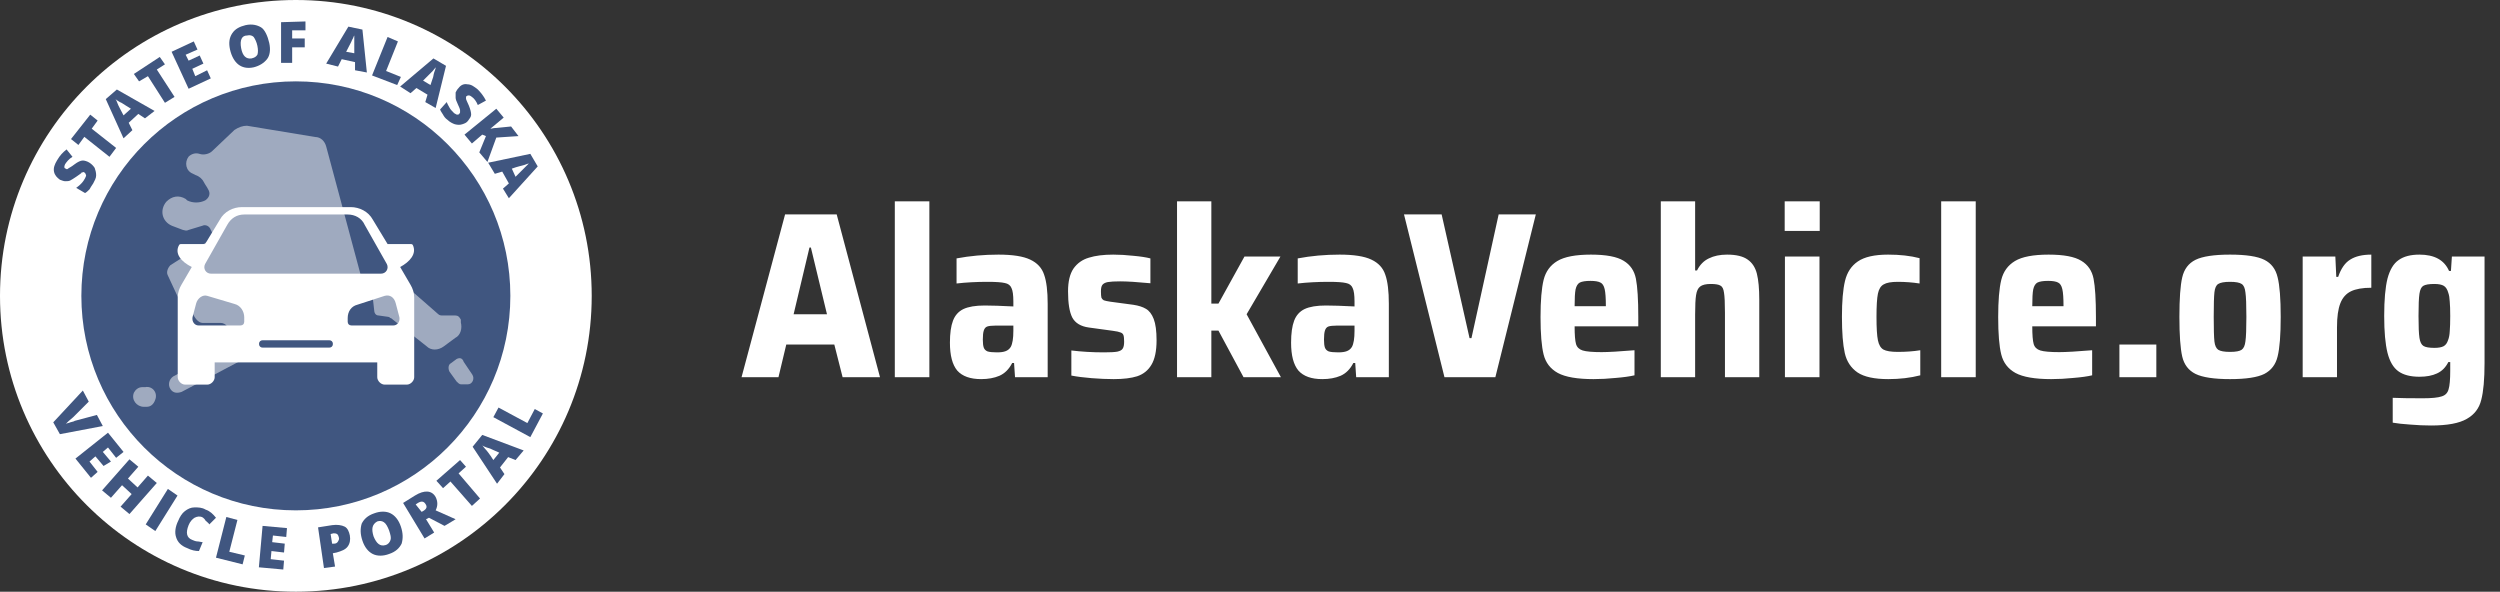
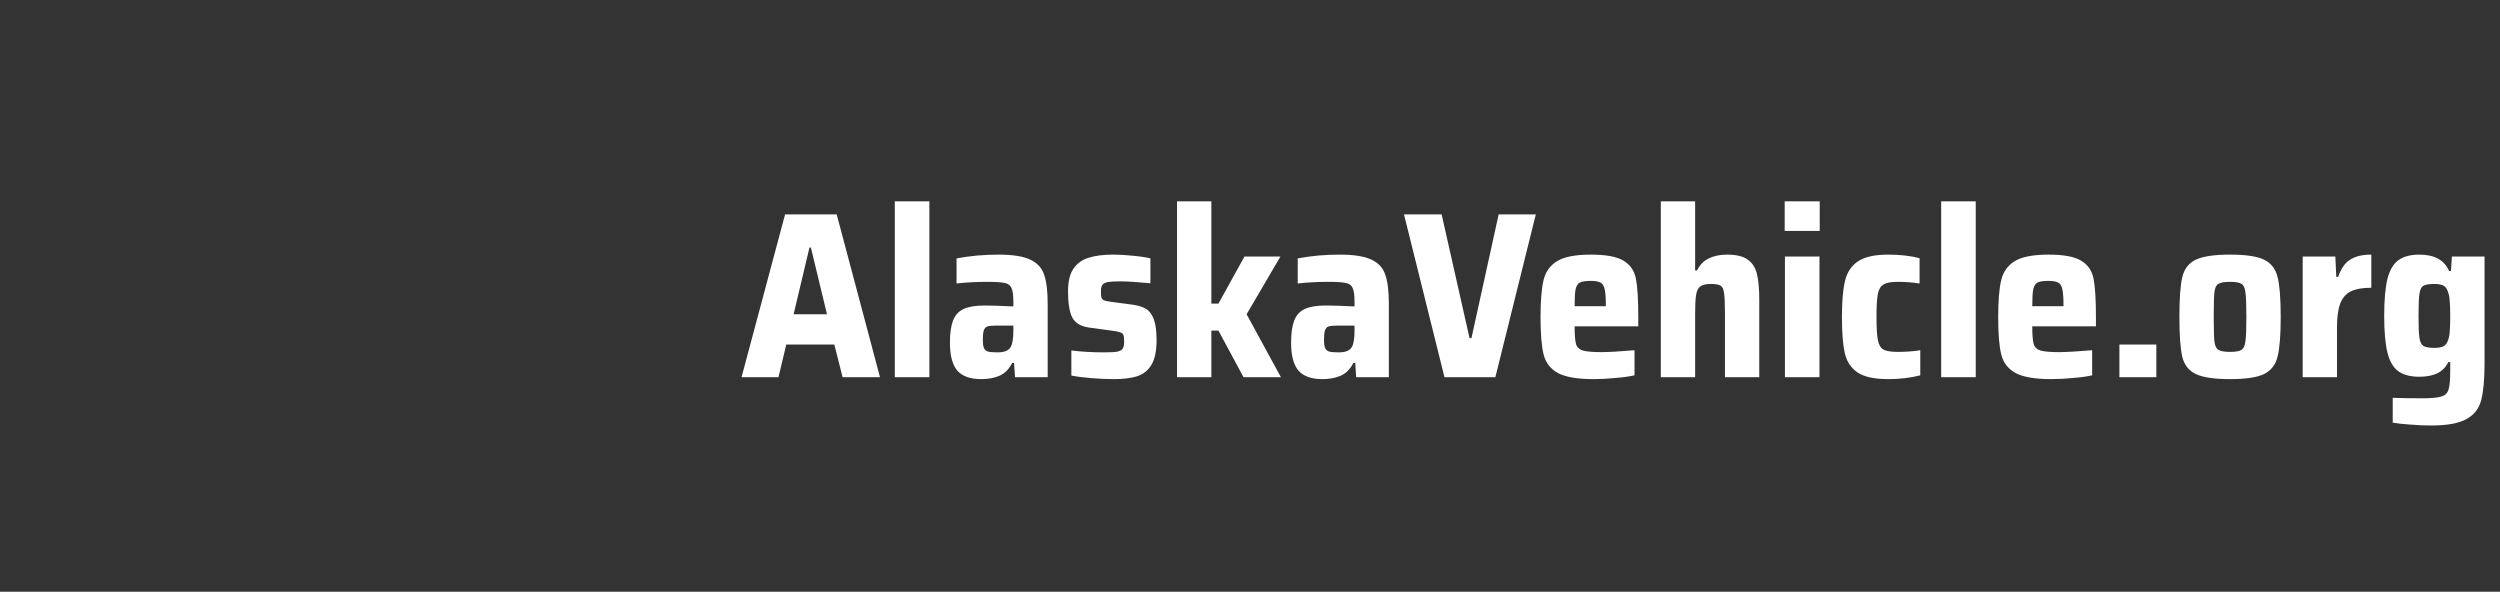
<svg xmlns="http://www.w3.org/2000/svg" width="338" height="80" viewBox="0 0 338 80" fill="none">
  <rect x="0" y="0" width="338" height="80" fill="#333333" stroke="none" />
  <g clip-path="url(#clip0_168_4713)">
    <path fill-rule="evenodd" clip-rule="evenodd" d="M40 80C17.909 80 0 62.091 0 40C0 17.909 17.909 0 40 0C62.091 0 80 17.909 80 40C80 62.091 62.091 80 40 80Z" fill="white" />
    <path fill-rule="evenodd" clip-rule="evenodd" d="M40 69C23.984 69 11 56.016 11 40C11 23.984 23.984 11 40 11C56.016 11 69 23.984 69 40C69 56.016 56.016 69 40 69Z" fill="#405680" />
    <path d="M48.818 37.373L44.115 19.856C43.926 19.094 43.362 18.523 42.609 18.523L33.391 17C32.827 17 32.262 17.19 31.698 17.571L28.688 20.427C28.311 20.808 27.559 20.998 26.994 20.808C26.43 20.618 25.866 20.808 25.489 21.189C24.925 21.951 25.113 23.093 26.054 23.474L26.43 23.664C26.994 23.855 27.371 24.235 27.559 24.616C27.747 24.997 27.935 25.187 28.123 25.568C28.5 26.139 28.311 26.711 27.747 27.091C26.994 27.472 26.054 27.472 25.301 27.091L25.113 26.901C24.172 26.33 23.232 26.52 22.479 27.282C21.538 28.424 21.915 29.947 23.232 30.519L24.737 31.09C24.925 31.09 25.113 31.28 25.489 31.09L27.371 30.519C27.747 30.328 28.311 30.519 28.5 31.09C28.876 31.661 28.688 32.232 28.123 32.613L23.044 35.85C22.667 36.231 22.479 36.802 22.667 37.183L24.172 40.42C24.36 40.8 24.737 40.991 25.113 40.991C25.677 40.991 26.242 41.752 26.054 42.324C26.242 42.895 26.806 43.657 27.371 43.657H29.816C30.569 43.657 31.133 44.418 30.757 45.18C30.005 47.084 28.5 48.226 23.42 50.892C22.855 51.273 22.667 52.034 23.044 52.605C23.42 53.177 23.984 53.177 24.549 52.986L33.203 48.417C33.391 48.226 33.579 48.036 33.767 47.845C34.144 46.703 34.708 45.751 35.272 44.799L35.46 44.608C35.837 44.228 35.837 43.657 35.46 43.276C34.896 42.514 34.708 41.372 35.272 40.61C35.837 39.658 36.213 39.087 36.589 38.516C36.965 37.944 37.53 37.754 37.906 38.135C38.471 38.516 38.659 39.277 38.282 39.848L37.906 40.229C37.718 40.42 37.718 40.8 37.718 40.991V41.372C37.906 42.133 38.847 42.514 39.599 41.943L41.481 40.039C41.669 39.848 41.669 39.658 41.669 39.468C41.669 38.706 42.609 38.325 43.174 38.896C43.926 39.468 44.679 39.848 45.62 39.848C45.996 39.848 46.372 39.848 46.748 39.848C47.125 39.848 47.313 39.658 47.689 39.468C48.63 38.896 49.006 38.135 48.818 37.373Z" fill="#9FAABF" />
    <path d="M51.544 39.23C51.929 39.42 52.313 39.23 52.505 39.04L53.082 38.28C53.274 37.9 53.851 37.9 54.235 38.09L59.232 42.46C59.425 42.65 59.617 42.65 59.809 42.65H61.539C61.923 42.65 62.115 42.84 62.308 43.22V43.6C62.5 44.36 62.308 45.31 61.539 45.69L60.001 46.83C59.232 47.4 58.271 47.4 57.695 46.83L52.89 43.03C52.697 43.03 52.697 42.84 52.505 42.84L51.16 42.65C50.776 42.65 50.583 42.27 50.583 41.89L50.391 40.18C50.391 39.42 50.968 39.04 51.544 39.23Z" fill="#9FAABF" />
-     <path d="M61.731 48.54L60.962 49.11C60.578 49.3 60.578 49.87 60.77 50.25L61.731 51.58C61.923 51.77 62.115 51.96 62.308 51.96H63.269C63.845 51.96 64.23 51.2 63.845 50.63L62.692 48.92C62.5 48.35 62.115 48.35 61.731 48.54Z" fill="#9FAABF" />
    <path d="M19.639 52.34H19.254C18.678 52.34 18.293 52.72 18.101 53.1C17.717 54.05 18.485 55 19.447 55H19.831C20.407 55 20.792 54.62 20.984 54.05C21.369 53.1 20.6 52.15 19.639 52.34Z" fill="#9FAABF" />
    <path d="M55.501 38.5L54.102 36.1C55.401 35.4 56.4 34.3 55.8 33.1C55.7 33 55.6 33 55.6 33H52.403L50.405 29.7C49.806 28.6 48.607 28 47.408 28H32.721C31.522 28 30.323 28.6 29.724 29.7L27.726 33H24.429C24.429 33 24.329 33 24.229 33.1C23.529 34.3 24.529 35.4 25.927 36.1L24.529 38.5C24.229 39 24.029 39.6 24.029 40.2V51C24.029 51.5 24.529 52 25.028 52H28.026C28.525 52 29.024 51.5 29.024 51V49H51.005V51C51.005 51.5 51.504 52 52.004 52H55.001C55.501 52 56 51.5 56 51V40.2C56 39.6 55.8 39 55.501 38.5ZM27.726 35.7L30.723 30.4C31.223 29.5 32.022 29 33.021 29H47.008C48.007 29 48.907 29.5 49.306 30.4L52.303 35.7C52.603 36.3 52.203 37 51.504 37H28.525C27.826 37 27.426 36.3 27.726 35.7ZM33.021 43.5C33.021 43.8 32.821 44 32.521 44H26.826C26.327 44 25.927 43.5 26.027 42.9L26.527 41C26.727 40.3 27.426 39.8 28.026 40L31.722 41.1C32.521 41.3 33.021 42.1 33.021 42.9V43.5ZM44.511 47H35.519C35.219 47 35.019 46.8 35.019 46.5C35.019 46.2 35.219 46 35.519 46H44.511C44.81 46 45.01 46.2 45.01 46.5C45.01 46.8 44.81 47 44.511 47ZM53.203 44H47.508C47.208 44 47.008 43.8 47.008 43.5V43C47.008 42.1 47.508 41.4 48.307 41.2L52.004 40C52.703 39.8 53.303 40.2 53.502 41L54.002 42.9C54.102 43.5 53.702 44 53.203 44Z" fill="white" />
    <path d="M13.1 56.1L13.9 57.6L8.1 58.7L7.2 57.1L11.2 52.8L12 54.3L9.9 56.4C9.4 56.8 9.1 57.1 8.9 57.3C9.1 57.2 9.3 57.2 9.5 57.1C9.8 57 10 57 10.1 56.9L13.1 56.1Z" fill="#405680" />
    <path d="M12.3 64.6L10.2 62L14.6 58.5L16.7 61.1L15.7 61.9L14.6 60.5L13.9 61.1L15 62.4L14 63L12.9 61.7L12.1 62.4L13.2 63.8L12.3 64.6Z" fill="#405680" />
    <path d="M17.5 69.5L16.3 68.5L17.8 66.8L16.5 65.6L15 67.3L13.8 66.3L17.5 62.1L18.7 63.1L17.3 64.7L18.6 65.9L20 64.3L21.2 65.3L17.5 69.5Z" fill="#405680" />
    <path d="M19.7 70.9L22.7 66.1L24 67L21 71.8L19.7 70.9Z" fill="#405680" />
    <path d="M27.3 69.9C27 69.8 26.7 69.8 26.3 70C26 70.2 25.7 70.5 25.5 71C25.1 72 25.2 72.7 26 73C26.2 73.1 26.5 73.2 26.7 73.2C26.9 73.2 27.2 73.3 27.4 73.3L26.9 74.5C26.4 74.5 25.9 74.4 25.3 74.1C24.5 73.8 24 73.3 23.8 72.6C23.6 72 23.7 71.2 24.1 70.4C24.3 69.9 24.6 69.4 25 69.1C25.4 68.8 25.8 68.6 26.3 68.6C26.8 68.6 27.3 68.6 27.8 68.9C28.4 69.1 28.8 69.5 29.2 70L28.3 70.9C28.2 70.7 28 70.6 27.8 70.4C27.7 70.2 27.5 70 27.3 69.9Z" fill="#405680" />
    <path d="M29.2 75.4L30.6 69.9L32.1 70.3L31 74.6L33.1 75.1L32.8 76.3L29.2 75.4Z" fill="#405680" />
    <path d="M38.3 77L35 76.7L35.5 71.1L38.8 71.4L38.7 72.6L36.9 72.4L36.8 73.3L38.5 73.5L38.4 74.7L36.7 74.5L36.6 75.6L38.4 75.8L38.3 77Z" fill="#405680" />
    <path d="M47.3 72.4C47.4 73 47.3 73.5 47 73.9C46.7 74.3 46.2 74.5 45.5 74.7L45 74.8L45.3 76.6L43.8 76.8L43 71.3L44.9 71C45.6 70.9 46.2 71 46.6 71.2C47 71.4 47.2 71.9 47.3 72.4ZM44.9 73.5H45.2C45.4 73.5 45.6 73.4 45.7 73.2C45.8 73 45.9 72.9 45.8 72.6C45.7 72.2 45.5 72.1 45.1 72.1L44.7 72.2L44.9 73.5Z" fill="#405680" />
    <path d="M54.2 71.2C54.5 72.1 54.5 72.8 54.3 73.5C54 74.1 53.5 74.6 52.6 74.9C51.8 75.2 51 75.2 50.4 74.9C49.8 74.6 49.3 74 49 73.1C48.7 72.2 48.7 71.5 48.9 70.8C49.2 70.2 49.7 69.7 50.6 69.4C51.4 69.1 52.2 69.1 52.8 69.4C53.4 69.7 53.9 70.3 54.2 71.2ZM50.5 72.5C50.9 73.5 51.4 73.9 52.1 73.7C52.5 73.6 52.7 73.3 52.8 73C52.9 72.7 52.8 72.3 52.6 71.7C52.4 71.2 52.2 70.8 51.9 70.6C51.6 70.4 51.3 70.4 51 70.5C50.3 70.9 50.2 71.5 50.5 72.5Z" fill="#405680" />
    <path d="M57.6 70.2L58.7 72L57.4 72.8L54.5 68L56.1 67C57.4 66.2 58.4 66.3 58.9 67.2C59.2 67.8 59.2 68.4 58.9 69L61.6 70.2L60.1 71.1L58 70L57.6 70.2ZM57 69.2L57.2 69.1C57.7 68.8 57.8 68.5 57.5 68.1C57.3 67.8 57 67.7 56.5 68L56.2 68.2L57 69.2Z" fill="#405680" />
    <path d="M64.9 67.4L63.8 68.4L60.9 65.1L59.9 66L59 65L62.2 62.2L63 63.1L62 64L64.9 67.4Z" fill="#405680" />
    <path d="M69.7 62.2L68.7 61.8L67.6 63.2L68.2 64.1L67.2 65.4L63.9 60.4L65.2 58.8L70.8 60.9L69.7 62.2ZM67.5 61.2L66.6 60.8C66.4 60.7 66.2 60.6 65.8 60.5C65.5 60.4 65.3 60.3 65.2 60.2C65.3 60.3 65.4 60.5 65.6 60.7C65.8 60.9 66.2 61.4 66.7 62.2L67.5 61.2Z" fill="#405680" />
    <path d="M71.7 59.1L66.7 56.4L67.4 55.1L71.3 57.2L72.3 55.3L73.4 55.9L71.7 59.1Z" fill="#405680" />
    <path d="M12.1 22C12.4 22.2 12.6 22.4 12.8 22.7C12.9 23 13 23.3 13 23.7C13 24.1 12.8 24.4 12.6 24.8C12.4 25.1 12.2 25.4 12.1 25.6C11.9 25.8 11.7 26 11.5 26.1L10.3 25.4C10.6 25.2 10.8 25 11 24.8C11.2 24.6 11.4 24.3 11.5 24.1C11.6 23.9 11.7 23.7 11.6 23.6C11.6 23.5 11.5 23.4 11.4 23.3C11.3 23.3 11.3 23.2 11.2 23.3C11.1 23.3 11 23.3 11 23.4C10.9 23.5 10.7 23.6 10.3 23.9C10 24.1 9.7 24.3 9.5 24.4C9.3 24.5 9.1 24.5 8.8 24.5C8.6 24.5 8.4 24.4 8.1 24.3C7.7 24 7.4 23.7 7.3 23.2C7.2 22.7 7.4 22.2 7.7 21.7C8.1 21 8.5 20.6 9 20.2L9.8 21.2C9.3 21.5 9 21.9 8.8 22.2C8.7 22.4 8.7 22.5 8.7 22.6C8.7 22.7 8.8 22.8 8.9 22.8C9 22.9 9.1 22.9 9.2 22.8C9.3 22.7 9.6 22.6 10.1 22.2C10.5 21.9 10.9 21.7 11.2 21.7C11.4 21.7 11.8 21.8 12.1 22Z" fill="#405680" />
    <path d="M15.7 20L14.8 21.2L11.4 18.5L10.6 19.6L9.6 18.8L12.2 15.5L13.2 16.3L12.4 17.4L15.7 20Z" fill="#405680" />
    <path d="M19.6 16L18.7 15.4L17.4 16.6L17.9 17.6L16.7 18.7L14.3 13.4L15.8 12.1L20.9 15L19.6 16ZM17.7 14.7L16.9 14.2C16.7 14.1 16.5 13.9 16.2 13.8C15.9 13.6 15.7 13.5 15.6 13.4C15.7 13.5 15.8 13.7 15.9 14C16 14.3 16.3 14.8 16.7 15.6L17.7 14.7Z" fill="#405680" />
    <path d="M23.6 13.1L22.3 13.9L20 10.3L18.8 11L18.1 10L21.6 7.7L22.3 8.7L21.2 9.4L23.6 13.1Z" fill="#405680" />
    <path d="M28.5 10.6L25.5 12L23.2 7L26.2 5.6L26.7 6.7L25.1 7.4L25.5 8.2L27 7.5L27.5 8.6L26 9.3L26.4 10.3L28 9.5L28.5 10.6Z" fill="#405680" />
    <path d="M36.4 5.8C36.6 6.7 36.5 7.5 36.1 8C35.7 8.5 35.1 8.9 34.3 9.1C33.4 9.3 32.7 9.1 32.2 8.7C31.7 8.3 31.3 7.6 31.1 6.7C30.9 5.8 31 5.1 31.4 4.5C31.8 3.9 32.4 3.6 33.2 3.4C34.1 3.2 34.8 3.4 35.3 3.7C35.8 4 36.2 4.9 36.4 5.8ZM32.6 6.5C32.8 7.6 33.3 8 34 7.9C34.4 7.8 34.6 7.7 34.8 7.4C34.9 7.1 34.9 6.7 34.8 6.2C34.7 5.7 34.5 5.3 34.3 5C34.1 4.8 33.8 4.7 33.4 4.8C32.7 4.8 32.4 5.4 32.6 6.5Z" fill="#405680" />
    <path d="M39.5 8.5H38V3L41.3 2.9V4.1H39.5V5.2H41.2V6.4H39.5V8.5Z" fill="#405680" />
-     <path d="M48 9.5V8.4L46.2 8L45.7 9L44.1 8.6L47.1 3.6L49 4L49.6 9.8L48 9.5ZM47.9 7.2V6.3C47.9 6.1 47.9 5.8 47.9 5.5C47.9 5.2 47.9 4.9 47.9 4.8C47.8 4.9 47.8 5.1 47.6 5.4C47.5 5.7 47.2 6.2 46.8 7L47.9 7.2Z" fill="#405680" />
-     <path d="M50.3 10.2L52.4 5L53.8 5.6L52.2 9.6L54.2 10.4L53.7 11.5L50.3 10.2Z" fill="#405680" />
+     <path d="M48 9.5V8.4L46.2 8L45.7 9L44.1 8.6L49 4L49.6 9.8L48 9.5ZM47.9 7.2V6.3C47.9 6.1 47.9 5.8 47.9 5.5C47.9 5.2 47.9 4.9 47.9 4.8C47.8 4.9 47.8 5.1 47.6 5.4C47.5 5.7 47.2 6.2 46.8 7L47.9 7.2Z" fill="#405680" />
    <path d="M57.5 13.8L57.8 12.8L56.3 11.9L55.5 12.6L54.1 11.7L58.6 7.9L60.3 8.9L58.9 14.6L57.5 13.8ZM58.2 11.5L58.5 10.6C58.6 10.4 58.6 10.1 58.7 9.8C58.8 9.5 58.9 9.3 58.9 9.1C58.8 9.2 58.7 9.4 58.5 9.6C58.3 9.8 57.9 10.2 57.2 10.9L58.2 11.5Z" fill="#405680" />
    <path d="M63.3 16.3C63.1 16.6 62.8 16.7 62.5 16.8C62.2 16.9 61.9 16.9 61.5 16.8C61.2 16.7 60.8 16.5 60.5 16.2C60.2 16 60 15.7 59.9 15.5C59.8 15.3 59.6 15.1 59.5 14.8L60.4 13.8C60.5 14.1 60.7 14.4 60.8 14.6C60.9 14.8 61.2 15.1 61.4 15.3C61.6 15.4 61.7 15.5 61.8 15.5C61.9 15.5 62 15.5 62.1 15.4C62.1 15.3 62.2 15.3 62.2 15.2C62.2 15.1 62.2 15 62.2 14.9C62.2 14.8 62.1 14.5 61.9 14.1C61.7 13.7 61.6 13.4 61.6 13.2C61.6 13 61.6 12.7 61.6 12.5C61.7 12.3 61.8 12.1 62 11.9C62.3 11.5 62.7 11.3 63.2 11.4C63.7 11.4 64.1 11.7 64.6 12.1C65 12.5 65.4 13 65.7 13.6L64.6 14.2C64.4 13.7 64.1 13.3 63.8 13.1C63.7 13 63.5 12.9 63.4 12.9C63.3 12.9 63.2 12.9 63.1 13C63 13 63 13.1 63 13.3C63 13.5 63.2 13.8 63.4 14.3C63.6 14.8 63.7 15.2 63.7 15.5C63.7 15.8 63.5 16 63.3 16.3Z" fill="#405680" />
    <path d="M65.9 21.9L64.8 20.6L65.7 18.4L65.2 18.2L63.8 19.4L62.8 18.2L67.1 14.7L68.1 15.9L66.3 17.4C66.5 17.4 66.7 17.3 67.1 17.3L69.1 17.1L70.1 18.4L67.1 18.6L65.9 21.9Z" fill="#405680" />
-     <path d="M68 25.5L68.8 24.8L67.9 23.2L66.9 23.5L66 22L71.7 20.8L72.7 22.5L68.8 26.8L68 25.5ZM69.7 23.9L70.4 23.2C70.5 23.1 70.7 22.9 71 22.6C71.2 22.4 71.4 22.2 71.5 22.1C71.4 22.1 71.2 22.2 70.9 22.3C70.6 22.4 70 22.5 69.2 22.8L69.7 23.9Z" fill="#405680" />
  </g>
  <path d="M113.92 51L112.8 46.584H106.304L105.248 51H100.256L106.144 28.984H113.12L118.976 51H113.92ZM109.632 33.464H109.44L107.296 42.488H111.808L109.632 33.464ZM120.978 51V27.224H125.65V51H120.978ZM132.654 51.256C131.182 51.256 130.105 50.872 129.422 50.104C128.761 49.315 128.43 48.056 128.43 46.328C128.43 45.069 128.569 44.077 128.846 43.352C129.124 42.627 129.593 42.104 130.254 41.784C130.937 41.464 131.897 41.304 133.134 41.304C134.052 41.304 135.342 41.347 137.006 41.432V40.76C137.006 39.885 136.921 39.277 136.75 38.936C136.601 38.573 136.302 38.349 135.854 38.264C135.406 38.157 134.628 38.104 133.518 38.104C132.004 38.104 130.606 38.179 129.326 38.328V34.936C131.14 34.595 133.028 34.424 134.99 34.424C136.91 34.424 138.34 34.648 139.278 35.096C140.238 35.544 140.868 36.227 141.166 37.144C141.486 38.04 141.646 39.352 141.646 41.08V51H137.23L137.102 49.08H136.846C136.42 49.912 135.844 50.488 135.118 50.808C134.414 51.107 133.593 51.256 132.654 51.256ZM134.798 47.64C135.289 47.64 135.673 47.587 135.95 47.48C136.249 47.373 136.484 47.181 136.654 46.904C136.889 46.477 137.006 45.752 137.006 44.728V44.024H134.542C134.052 44.024 133.689 44.067 133.454 44.152C133.241 44.237 133.092 44.419 133.006 44.696C132.921 44.952 132.878 45.357 132.878 45.912C132.878 46.403 132.921 46.765 133.006 47C133.092 47.235 133.262 47.405 133.518 47.512C133.796 47.597 134.222 47.64 134.798 47.64ZM150.575 51.256C149.658 51.256 148.666 51.213 147.599 51.128C146.532 51.043 145.615 50.925 144.847 50.776V47.384C146.255 47.555 147.727 47.64 149.263 47.64C150.095 47.64 150.692 47.608 151.055 47.544C151.439 47.459 151.684 47.32 151.791 47.128C151.919 46.936 151.983 46.627 151.983 46.2C151.983 45.773 151.951 45.475 151.887 45.304C151.823 45.133 151.695 45.016 151.503 44.952C151.311 44.867 150.97 44.792 150.479 44.728L147.215 44.28C146.127 44.131 145.38 43.683 144.975 42.936C144.591 42.189 144.399 41.005 144.399 39.384C144.399 38.061 144.644 37.037 145.135 36.312C145.647 35.587 146.34 35.096 147.215 34.84C148.09 34.563 149.188 34.424 150.511 34.424C151.364 34.424 152.271 34.477 153.231 34.584C154.191 34.669 154.959 34.787 155.535 34.936V38.296C153.743 38.125 152.378 38.04 151.439 38.04C150.692 38.04 150.138 38.072 149.775 38.136C149.434 38.2 149.188 38.328 149.039 38.52C148.911 38.691 148.847 38.979 148.847 39.384C148.847 39.789 148.868 40.077 148.911 40.248C148.975 40.397 149.082 40.515 149.231 40.6C149.402 40.664 149.7 40.728 150.127 40.792L153.231 41.208C153.935 41.315 154.5 41.496 154.927 41.752C155.375 42.008 155.727 42.467 155.983 43.128C156.239 43.789 156.367 44.749 156.367 46.008C156.367 47.459 156.132 48.568 155.663 49.336C155.215 50.083 154.575 50.595 153.743 50.872C152.932 51.128 151.876 51.256 150.575 51.256ZM168.126 51L164.734 44.696H163.774V51H159.134V27.224H163.774V41.048H164.734L168.254 34.68H173.118L168.542 42.488L173.182 51H168.126ZM178.779 51.256C177.307 51.256 176.23 50.872 175.547 50.104C174.886 49.315 174.555 48.056 174.555 46.328C174.555 45.069 174.694 44.077 174.971 43.352C175.249 42.627 175.718 42.104 176.379 41.784C177.062 41.464 178.022 41.304 179.259 41.304C180.177 41.304 181.467 41.347 183.131 41.432V40.76C183.131 39.885 183.046 39.277 182.875 38.936C182.726 38.573 182.427 38.349 181.979 38.264C181.531 38.157 180.753 38.104 179.643 38.104C178.129 38.104 176.731 38.179 175.451 38.328V34.936C177.265 34.595 179.153 34.424 181.115 34.424C183.035 34.424 184.465 34.648 185.403 35.096C186.363 35.544 186.993 36.227 187.291 37.144C187.611 38.04 187.771 39.352 187.771 41.08V51H183.355L183.227 49.08H182.971C182.545 49.912 181.969 50.488 181.243 50.808C180.539 51.107 179.718 51.256 178.779 51.256ZM180.923 47.64C181.414 47.64 181.798 47.587 182.075 47.48C182.374 47.373 182.609 47.181 182.779 46.904C183.014 46.477 183.131 45.752 183.131 44.728V44.024H180.667C180.177 44.024 179.814 44.067 179.579 44.152C179.366 44.237 179.217 44.419 179.131 44.696C179.046 44.952 179.003 45.357 179.003 45.912C179.003 46.403 179.046 46.765 179.131 47C179.217 47.235 179.387 47.405 179.643 47.512C179.921 47.597 180.347 47.64 180.923 47.64ZM195.292 51L189.82 28.984H194.908L198.684 45.72H198.94L202.62 28.984H207.644L202.172 51H195.292ZM221.496 44.12H212.888C212.888 45.272 212.952 46.072 213.08 46.52C213.208 46.947 213.507 47.235 213.976 47.384C214.467 47.533 215.32 47.608 216.536 47.608C217.453 47.608 218.936 47.523 220.984 47.352V50.744C220.344 50.893 219.501 51.011 218.456 51.096C217.432 51.203 216.429 51.256 215.448 51.256C213.251 51.256 211.64 50.979 210.616 50.424C209.613 49.869 208.973 49.037 208.696 47.928C208.419 46.819 208.28 45.133 208.28 42.872C208.28 40.653 208.419 38.979 208.696 37.848C208.973 36.717 209.592 35.864 210.552 35.288C211.512 34.712 213.027 34.424 215.096 34.424C217.144 34.424 218.616 34.701 219.512 35.256C220.408 35.789 220.963 36.6 221.176 37.688C221.389 38.776 221.496 40.504 221.496 42.872V44.12ZM215.032 37.976C214.371 37.976 213.891 38.051 213.592 38.2C213.315 38.349 213.123 38.659 213.016 39.128C212.931 39.576 212.888 40.333 212.888 41.4H217.112C217.112 40.312 217.059 39.544 216.952 39.096C216.845 38.627 216.653 38.328 216.376 38.2C216.099 38.051 215.651 37.976 215.032 37.976ZM233.213 42.264C233.213 40.963 233.17 40.067 233.085 39.576C233.021 39.064 232.861 38.744 232.605 38.616C232.37 38.467 231.933 38.392 231.293 38.392C230.631 38.392 230.151 38.509 229.853 38.744C229.575 38.957 229.394 39.341 229.309 39.896C229.223 40.429 229.181 41.315 229.181 42.552V51H224.541V27.224H229.181V36.568H229.437C229.821 35.8 230.354 35.256 231.036 34.936C231.719 34.595 232.541 34.424 233.501 34.424C234.738 34.424 235.666 34.648 236.285 35.096C236.903 35.523 237.319 36.163 237.533 37.016C237.746 37.869 237.853 39.032 237.853 40.504V51H233.213V42.264ZM241.29 31.224V27.224H246.026V31.224H241.29ZM241.322 51V34.68H245.994V51H241.322ZM259.622 50.744C258.299 51.085 256.859 51.256 255.302 51.256C253.425 51.256 252.038 50.957 251.142 50.36C250.246 49.741 249.67 48.867 249.414 47.736C249.158 46.584 249.03 44.952 249.03 42.84C249.03 40.749 249.169 39.128 249.446 37.976C249.723 36.824 250.299 35.949 251.174 35.352C252.07 34.733 253.435 34.424 255.27 34.424C256.87 34.424 258.289 34.584 259.526 34.904V38.328C258.566 38.179 257.585 38.104 256.582 38.104C255.686 38.104 255.046 38.221 254.662 38.456C254.278 38.669 254.022 39.085 253.894 39.704C253.766 40.323 253.702 41.368 253.702 42.84C253.702 44.333 253.766 45.389 253.894 46.008C254.022 46.627 254.267 47.043 254.63 47.256C255.014 47.469 255.665 47.576 256.582 47.576C257.691 47.576 258.705 47.501 259.622 47.352V50.744ZM262.447 51V27.224H267.119V51H262.447ZM283.371 44.12H274.763C274.763 45.272 274.827 46.072 274.955 46.52C275.083 46.947 275.382 47.235 275.851 47.384C276.342 47.533 277.195 47.608 278.411 47.608C279.328 47.608 280.811 47.523 282.859 47.352V50.744C282.219 50.893 281.376 51.011 280.331 51.096C279.307 51.203 278.304 51.256 277.323 51.256C275.126 51.256 273.515 50.979 272.491 50.424C271.488 49.869 270.848 49.037 270.571 47.928C270.294 46.819 270.155 45.133 270.155 42.872C270.155 40.653 270.294 38.979 270.571 37.848C270.848 36.717 271.467 35.864 272.427 35.288C273.387 34.712 274.902 34.424 276.971 34.424C279.019 34.424 280.491 34.701 281.387 35.256C282.283 35.789 282.838 36.6 283.051 37.688C283.264 38.776 283.371 40.504 283.371 42.872V44.12ZM276.907 37.976C276.246 37.976 275.766 38.051 275.467 38.2C275.19 38.349 274.998 38.659 274.891 39.128C274.806 39.576 274.763 40.333 274.763 41.4H278.987C278.987 40.312 278.934 39.544 278.827 39.096C278.72 38.627 278.528 38.328 278.251 38.2C277.974 38.051 277.526 37.976 276.907 37.976ZM286.544 51V46.584H291.536V51H286.544ZM301.503 51.256C299.348 51.256 297.791 51.021 296.831 50.552C295.892 50.083 295.295 49.304 295.039 48.216C294.783 47.107 294.655 45.315 294.655 42.84C294.655 40.365 294.783 38.584 295.039 37.496C295.295 36.387 295.892 35.597 296.831 35.128C297.791 34.659 299.348 34.424 301.503 34.424C303.658 34.424 305.204 34.659 306.143 35.128C307.082 35.597 307.679 36.387 307.935 37.496C308.212 38.584 308.351 40.365 308.351 42.84C308.351 45.293 308.212 47.075 307.935 48.184C307.679 49.272 307.082 50.061 306.143 50.552C305.204 51.021 303.658 51.256 301.503 51.256ZM301.503 47.576C302.271 47.576 302.794 47.48 303.071 47.288C303.348 47.096 303.519 46.712 303.583 46.136C303.668 45.56 303.711 44.461 303.711 42.84C303.711 41.219 303.668 40.12 303.583 39.544C303.519 38.947 303.348 38.563 303.071 38.392C302.794 38.2 302.271 38.104 301.503 38.104C300.735 38.104 300.202 38.2 299.903 38.392C299.626 38.563 299.455 38.936 299.391 39.512C299.327 40.088 299.295 41.197 299.295 42.84C299.295 44.483 299.327 45.592 299.391 46.168C299.455 46.723 299.626 47.096 299.903 47.288C300.202 47.48 300.735 47.576 301.503 47.576ZM311.322 34.68H315.738L315.866 37.432H316.122C316.506 36.301 317.05 35.523 317.754 35.096C318.458 34.648 319.407 34.424 320.602 34.424V38.904C319.428 38.904 318.511 39.064 317.85 39.384C317.188 39.704 316.708 40.248 316.41 41.016C316.111 41.784 315.962 42.861 315.962 44.248V51H311.322V34.68ZM328.679 57.528C327.761 57.528 326.812 57.485 325.831 57.4C324.871 57.336 324.092 57.251 323.495 57.144V53.784C324.433 53.827 325.777 53.848 327.527 53.848C328.764 53.848 329.628 53.763 330.119 53.592C330.609 53.443 330.919 53.123 331.047 52.632C331.196 52.163 331.271 51.32 331.271 50.104V48.952H331.015C330.652 49.677 330.14 50.189 329.479 50.488C328.839 50.787 328.049 50.936 327.111 50.936C325.895 50.936 324.945 50.691 324.263 50.2C323.58 49.709 323.089 48.877 322.791 47.704C322.492 46.509 322.343 44.845 322.343 42.712C322.343 40.536 322.492 38.851 322.791 37.656C323.111 36.461 323.612 35.629 324.295 35.16C324.977 34.669 325.916 34.424 327.111 34.424C329.137 34.424 330.471 35.16 331.111 36.632H331.367L331.495 34.68H335.911V49.08C335.911 51.277 335.761 52.941 335.463 54.072C335.185 55.203 334.535 56.056 333.511 56.632C332.487 57.229 330.876 57.528 328.679 57.528ZM329.127 47.032C329.681 47.032 330.097 46.957 330.375 46.808C330.652 46.659 330.855 46.381 330.983 45.976C331.111 45.656 331.185 45.251 331.207 44.76C331.249 44.269 331.271 43.587 331.271 42.712C331.271 41.901 331.249 41.261 331.207 40.792C331.185 40.301 331.121 39.907 331.015 39.608C330.887 39.139 330.684 38.819 330.407 38.648C330.129 38.477 329.703 38.392 329.127 38.392C328.401 38.392 327.9 38.477 327.623 38.648C327.367 38.797 327.196 39.149 327.111 39.704C327.025 40.259 326.983 41.261 326.983 42.712C326.983 44.141 327.025 45.133 327.111 45.688C327.196 46.243 327.377 46.605 327.655 46.776C327.932 46.947 328.423 47.032 329.127 47.032Z" fill="white" />
  <defs>
    <clipPath id="clip0_168_4713">
-       <rect width="80" height="80" fill="white" />
-     </clipPath>
+       </clipPath>
  </defs>
</svg>